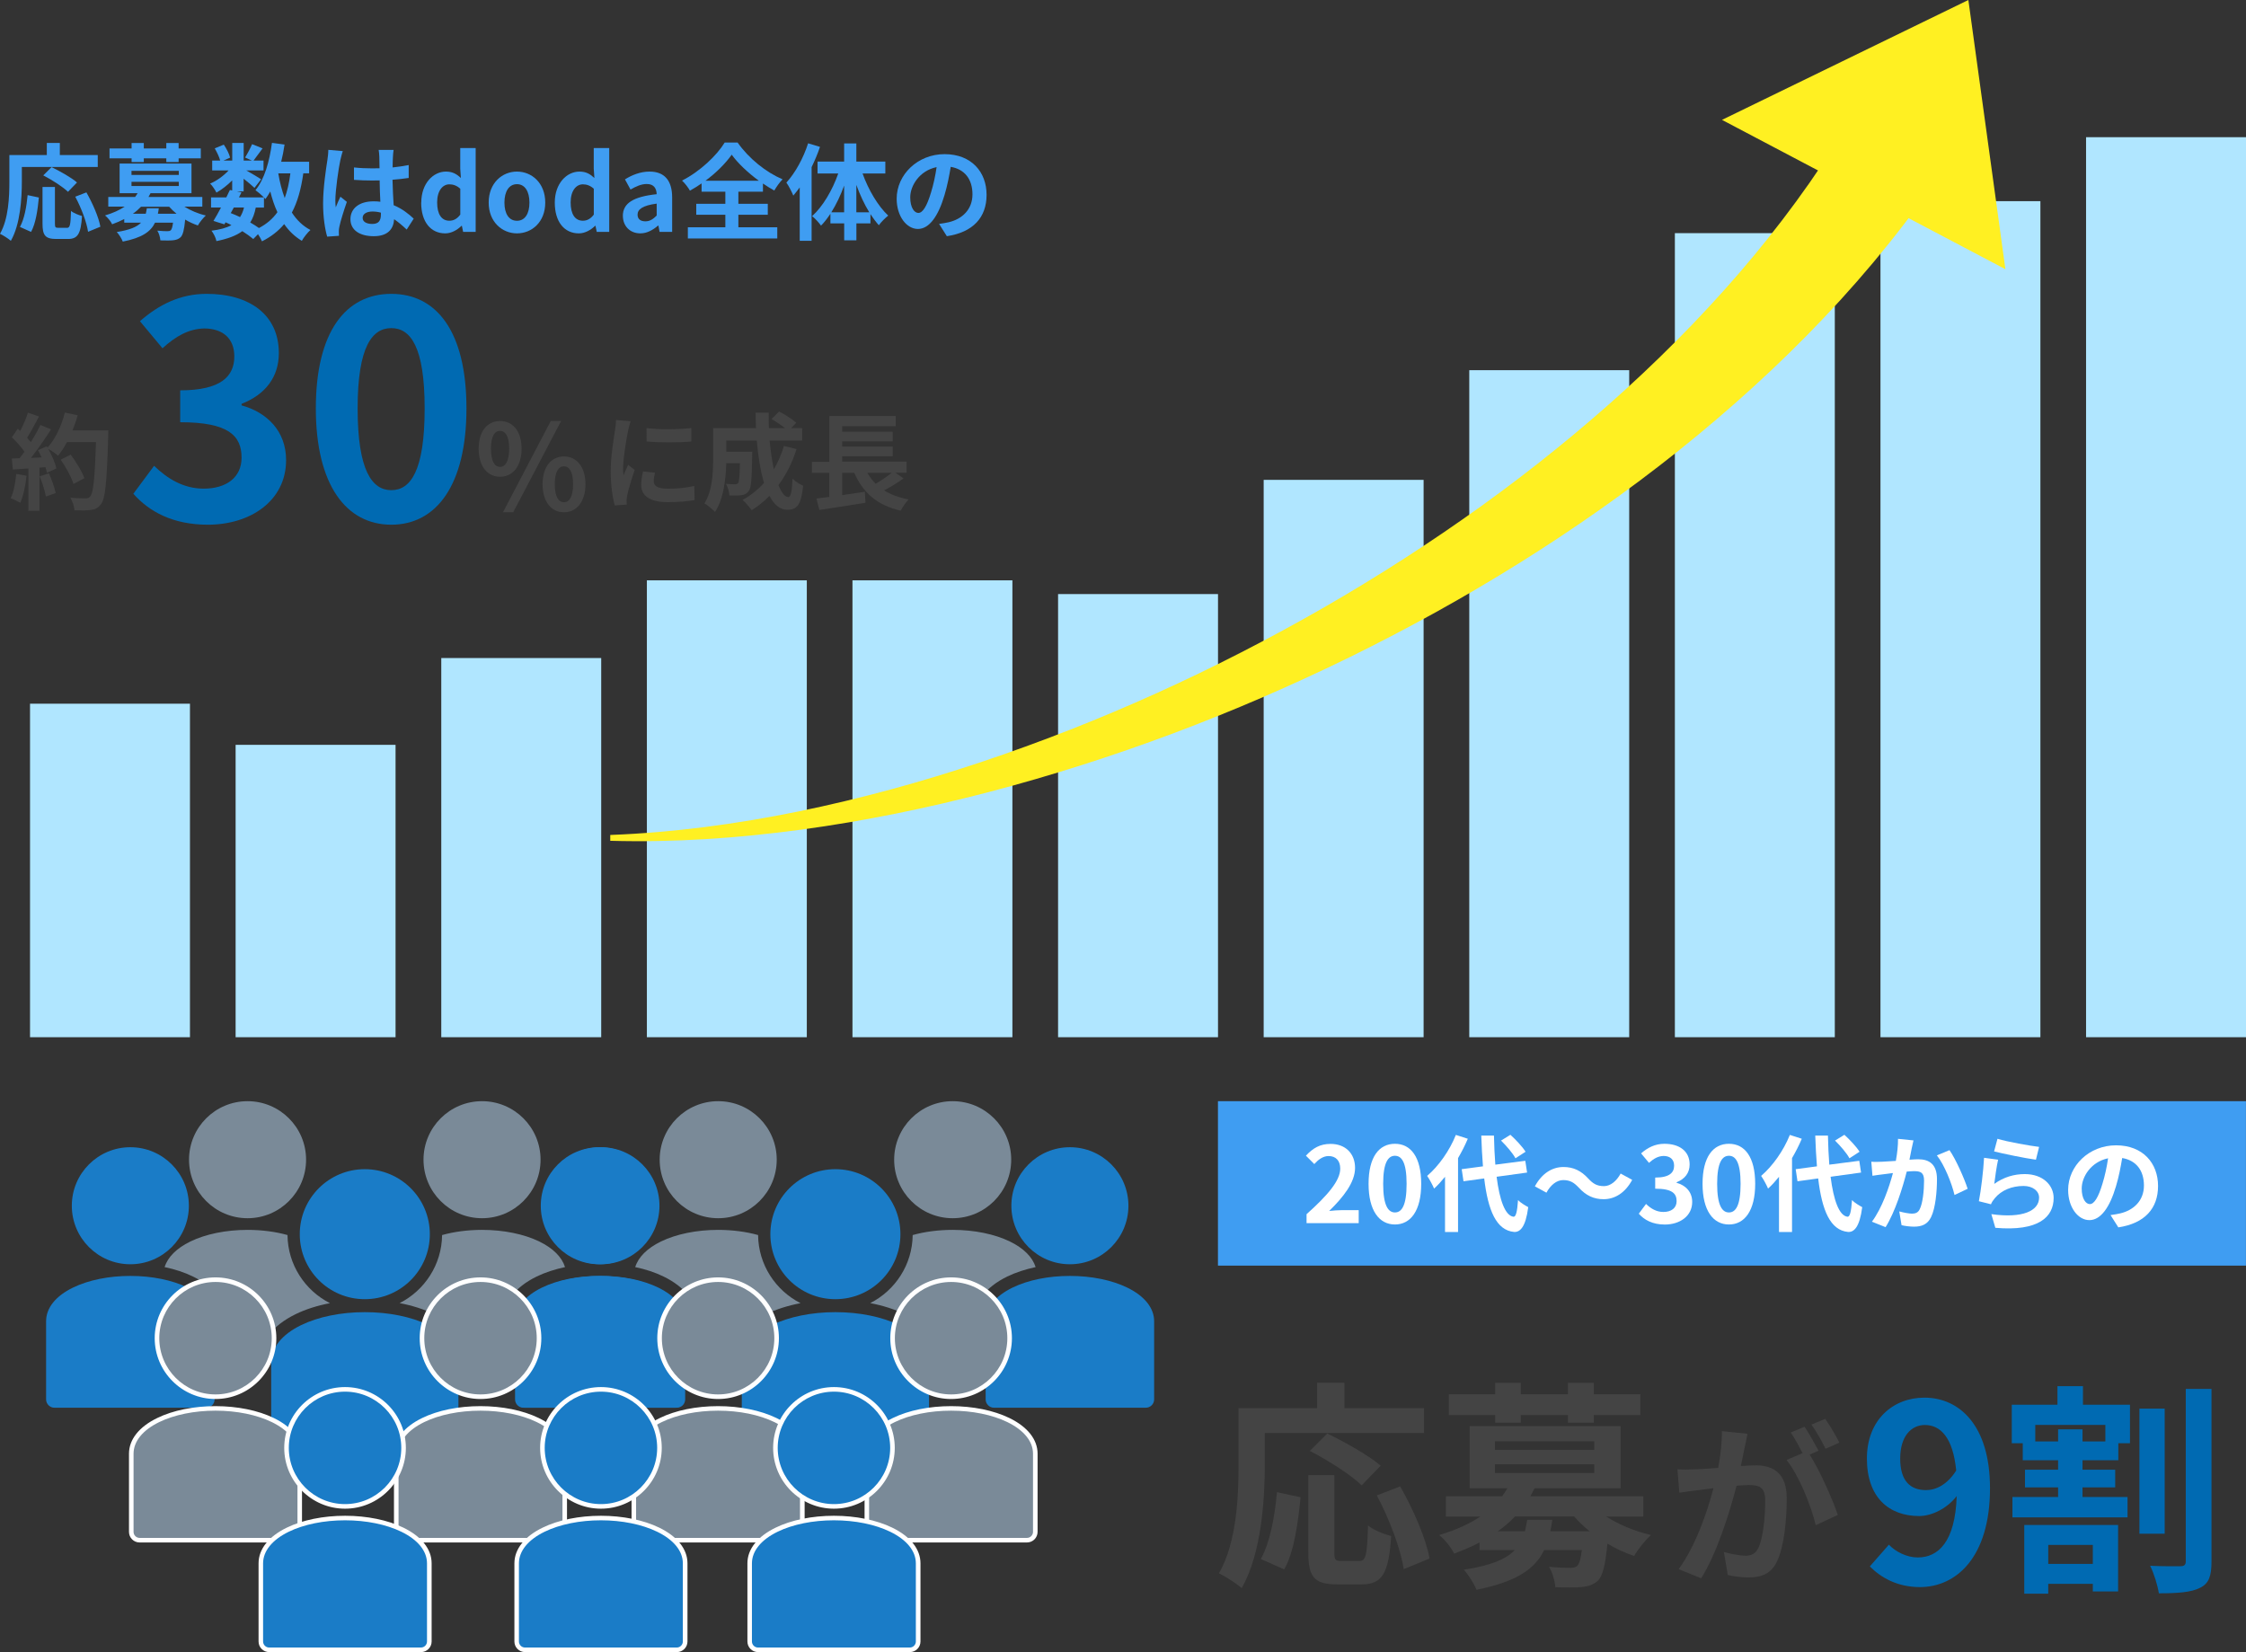
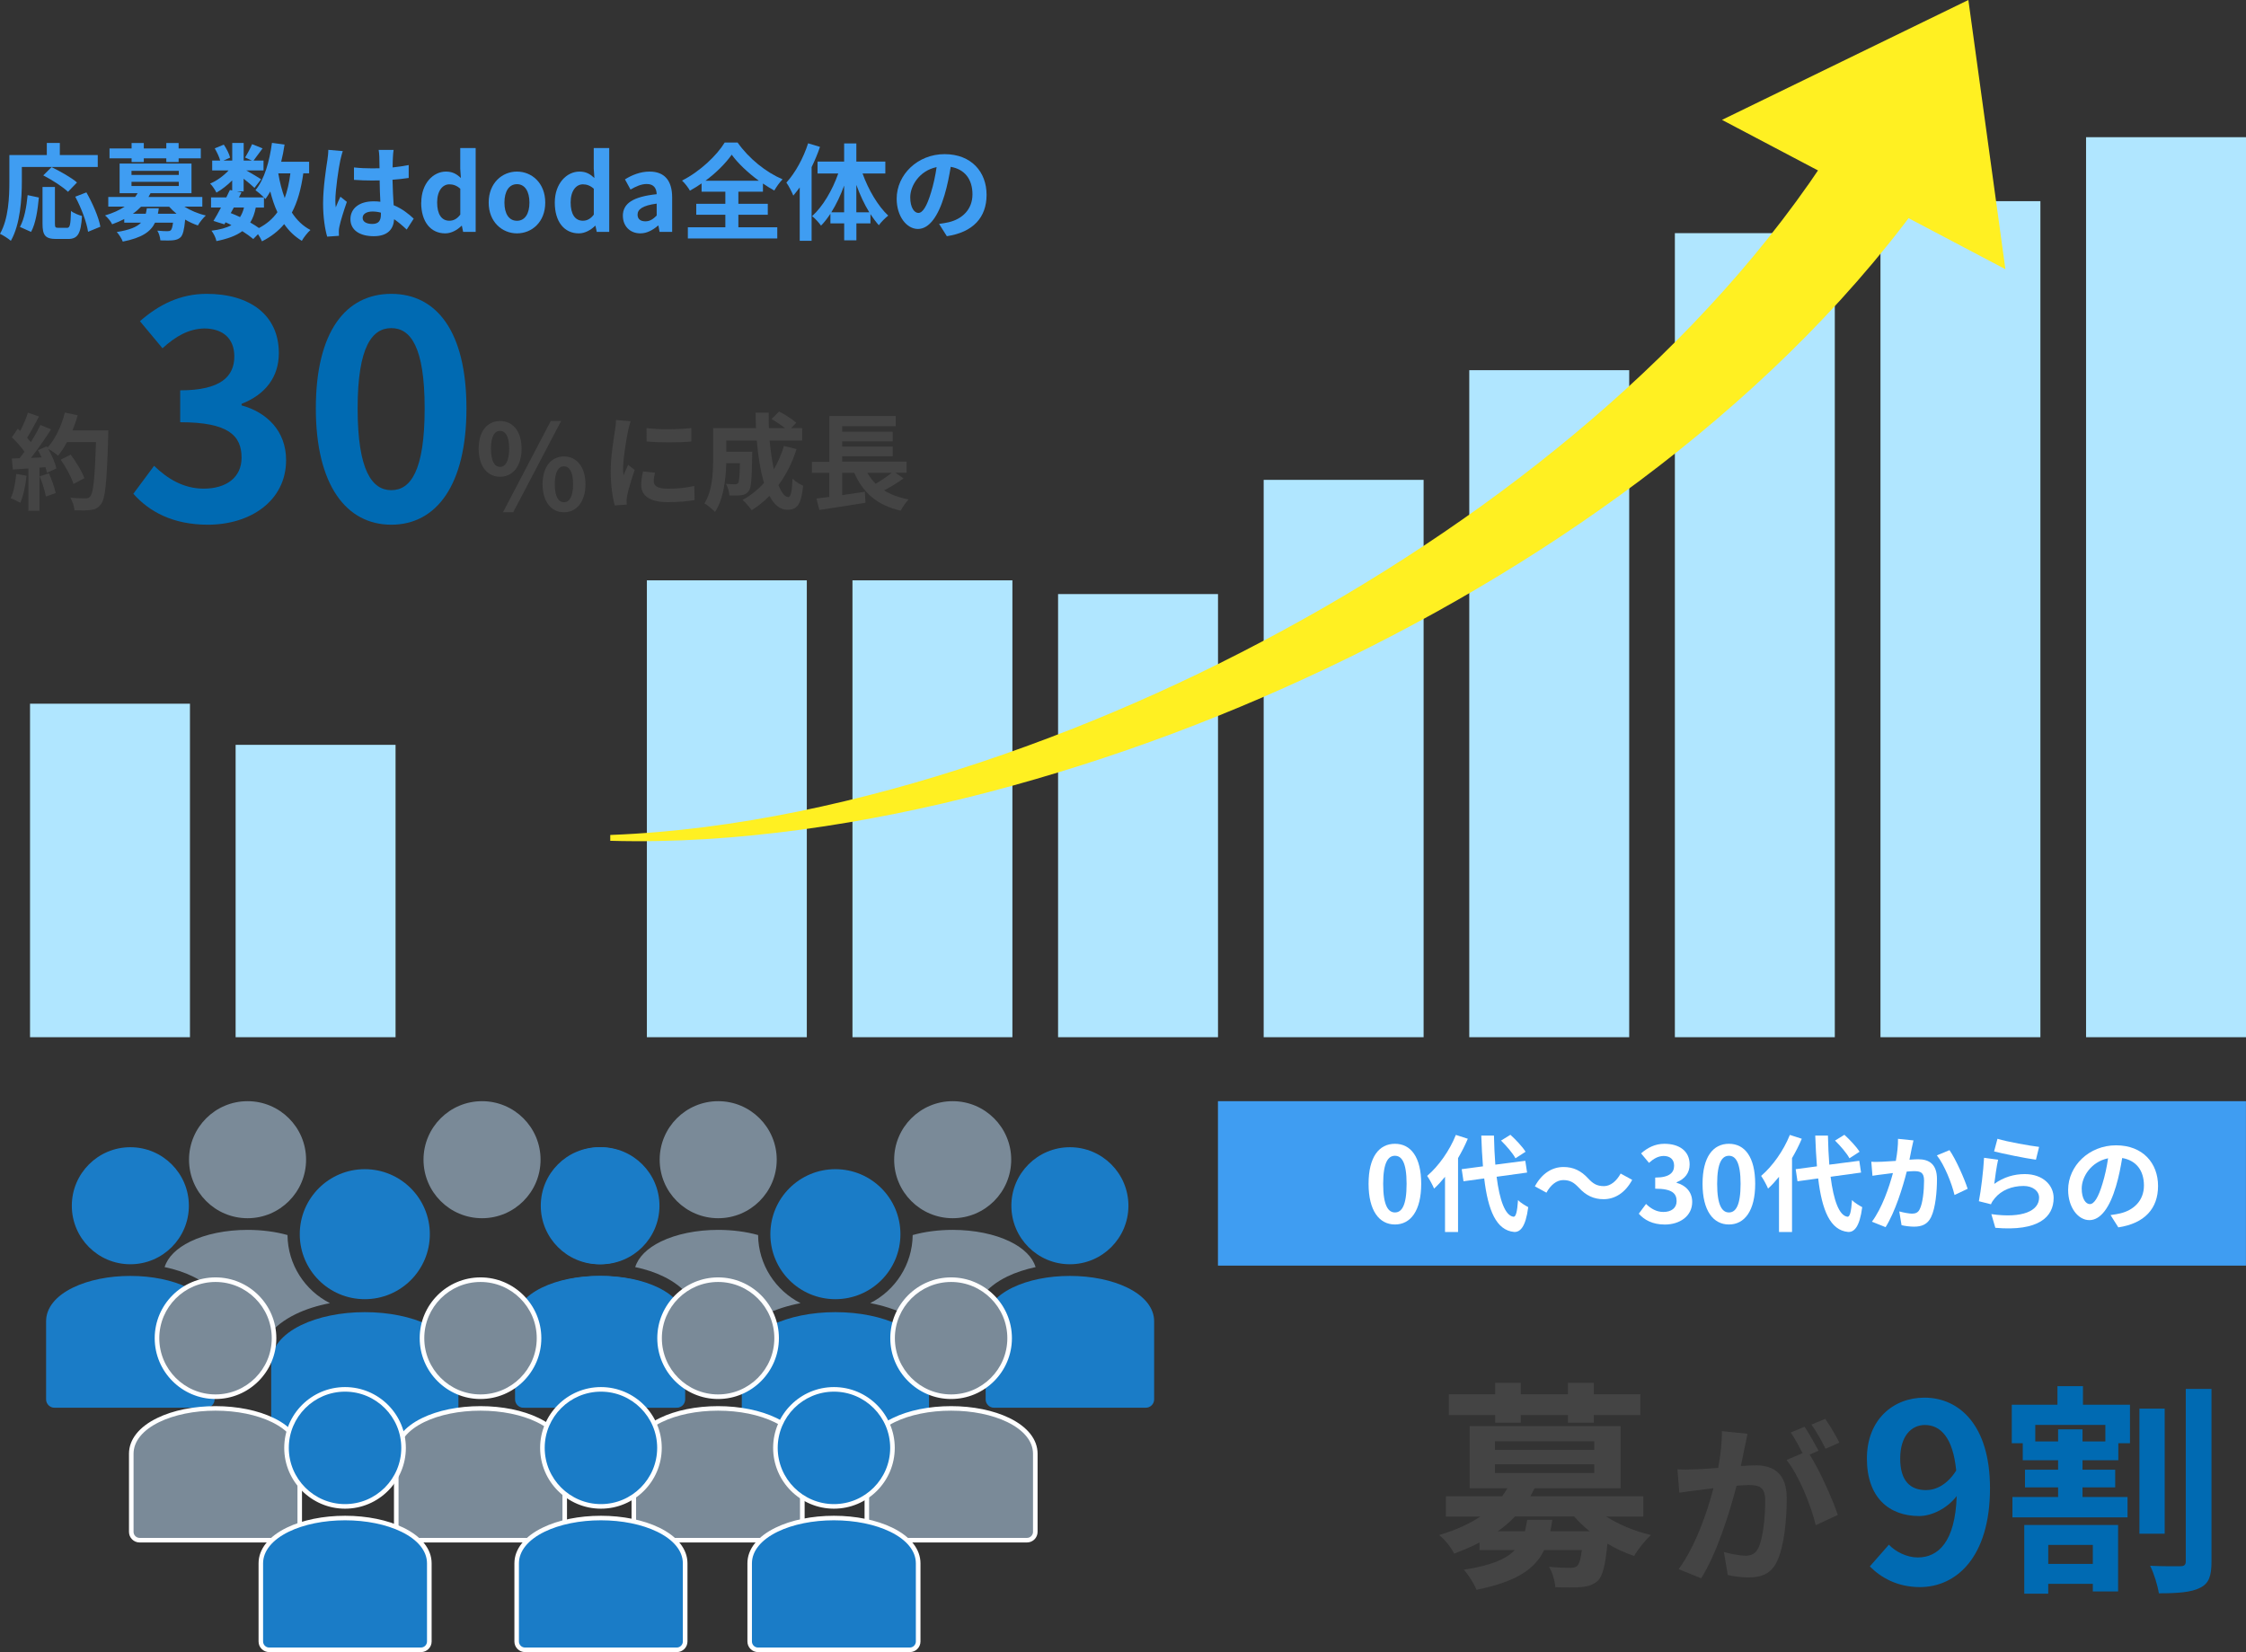
<svg xmlns="http://www.w3.org/2000/svg" id="_レイヤー_2" viewBox="0 0 412.17 303.21">
  <rect x="0" y="0" width="412.17" height="303.21" fill="#333333" stroke="none" />
  <defs>
    <style>.cls-1{fill:#006ab2;}.cls-2{fill:#fff;}.cls-3{fill:#fff022;}.cls-4{fill:#b0e6ff;}.cls-5{fill:#3f9df2;}.cls-6{fill:#444;}.cls-7{fill:#1a7cc7;}.cls-8{fill:#7a8a98;}</style>
  </defs>
  <g id="_レイヤー_1-2">
    <g>
      <g>
        <g>
          <path class="cls-5" d="M4.01,33.32c0,3.11-.29,7.87-2.02,10.88-.42-.39-1.45-1.04-1.99-1.29,1.58-2.76,1.72-6.81,1.72-9.59v-4.86h6.87v-2.22h2.39v2.22h6.96v2.18H4.01v2.68Zm-.35,8.33c.81-1.47,1.21-3.7,1.41-5.84l2.06,.44c-.21,2.22-.56,4.76-1.43,6.31l-2.04-.91Zm8.6,.17c.58,0,.69-.44,.77-3.11,.48,.41,1.43,.77,2.02,.93-.21,3.3-.79,4.22-2.58,4.22h-2.14c-2.04,0-2.53-.68-2.53-2.82v-6.73h2.28v6.71c0,.69,.08,.79,.62,.79h1.56Zm.21-6.62c-.93-.91-2.95-2.2-4.53-3.01l1.52-1.52c1.54,.75,3.63,1.91,4.67,2.82l-1.66,1.72Zm3.38,.1c1.14,2.01,2.26,4.55,2.57,6.31l-2.26,.93c-.25-1.72-1.25-4.4-2.35-6.44l2.04-.79Z" />
          <path class="cls-5" d="M33.85,37.93c1.1,.69,2.49,1.29,3.92,1.62-.48,.44-1.14,1.25-1.46,1.83-.79-.27-1.6-.64-2.33-1.08-.17,1.87-.41,2.8-.83,3.24-.4,.37-.85,.5-1.41,.56-.5,.06-1.39,.04-2.31,.02-.04-.56-.25-1.31-.56-1.79,.77,.08,1.52,.1,1.85,.1,.29,0,.46-.04,.62-.17,.17-.17,.31-.58,.41-1.39h-3.3c-.81,1.68-2.43,2.78-5.92,3.47-.19-.54-.71-1.33-1.1-1.76,2.37-.37,3.7-.93,4.46-1.72h-3.09v-.66c-.68,.35-1.43,.68-2.22,.96-.23-.52-.87-1.29-1.31-1.62,1.48-.44,2.66-.98,3.61-1.62h-3.01v-1.77h4.92c.17-.23,.33-.46,.46-.69h-3.3v-5.44h13.19v5.44h-7.52c-.12,.23-.23,.46-.37,.69h9.88v1.77h-3.26Zm-9.7-8.87h-4.05v-1.81h4.05v-1h2.24v1h4.13v-1h2.26v1h4.07v1.81h-4.07v.68h-2.26v-.68h-4.13v.68h-2.24v-.68Zm-.02,3.05h8.68v-.75h-8.68v.75Zm0,2.03h8.68v-.77h-8.68v.77Zm5.01,4.09c-.04,.35-.1,.68-.17,1h3.43c-.5-.41-.95-.83-1.35-1.29h-5.17c-.44,.46-.93,.89-1.5,1.29h2.37c.08-.31,.14-.64,.19-1h2.2Z" />
          <path class="cls-5" d="M55.66,31.82c-.4,2.85-1.06,5.25-2.1,7.19,.89,1.37,2.01,2.47,3.41,3.2-.52,.46-1.23,1.35-1.58,1.99-1.31-.79-2.37-1.81-3.24-3.07-1.06,1.27-2.39,2.31-4.07,3.16-.14-.33-.42-.85-.73-1.31l-.87,.89c-.52-.44-1.22-.95-2.01-1.45-1.14,.85-2.68,1.41-4.75,1.83-.13-.66-.54-1.43-.91-1.91,1.54-.19,2.76-.52,3.66-1.02-.35-.19-.71-.37-1.08-.52l-.21,.37-2.01-.62c.42-.68,.91-1.54,1.39-2.47h-1.83v-1.85h2.8c.23-.48,.46-.95,.66-1.37l.42,.1v-1.85c-.89,.89-1.93,1.7-2.89,2.24-.25-.5-.73-1.25-1.16-1.66,1.18-.48,2.47-1.41,3.39-2.41h-3.01v-1.81h1.47c-.17-.66-.6-1.54-1-2.24l1.66-.69c.5,.73,1,1.72,1.16,2.39l-1.23,.54h1.62v-3.24h2.1v3.24h1.52l-1.27-.56c.44-.69,.98-1.72,1.29-2.45l1.93,.77c-.6,.83-1.2,1.64-1.66,2.24h1.83v1.81h-3.16c.93,.52,2.29,1.33,2.72,1.62l-1.22,1.58c-.42-.41-1.23-1.08-1.99-1.68v2.33h-1.23l.83,.17-.46,.93h4.59c-.44-.44-1.14-1.04-1.56-1.33,1.64-1.97,2.57-5.25,3.03-8.68l2.31,.31c-.15,1.08-.37,2.14-.62,3.16h5.13v2.12h-1.08Zm-13.31,7.29c.58,.23,1.14,.46,1.7,.73,.31-.48,.56-1.06,.73-1.76h-1.87l-.56,1.02Zm4.59-1.02c-.21,1.08-.54,1.99-1.02,2.74,.6,.35,1.16,.69,1.6,1.02,1.43-.75,2.55-1.72,3.39-2.91-.54-1.14-.96-2.41-1.31-3.8-.27,.5-.58,.96-.89,1.39-.08-.08-.15-.17-.27-.29v1.85h-1.5Zm4.13-6.27c.27,1.62,.66,3.14,1.18,4.53,.48-1.31,.83-2.84,1.04-4.53h-2.22Z" />
          <path class="cls-5" d="M62.91,27.73c-.15,.39-.38,1.35-.46,1.7-.29,1.27-.91,5.48-.91,7.39,0,.39,.02,.85,.08,1.23,.25-.68,.56-1.31,.85-1.95l1.18,.95c-.54,1.56-1.16,3.51-1.37,4.55-.06,.27-.12,.68-.1,.89,0,.19,0,.52,.02,.79l-2.16,.15c-.39-1.33-.75-3.51-.75-6.09,0-2.89,.56-6.5,.79-7.97,.08-.54,.17-1.27,.17-1.87l2.66,.23Zm11.73,14.41c-.79-.75-1.56-1.39-2.31-1.91-.12,1.81-1.16,3.12-3.74,3.12s-4.28-1.12-4.28-3.12,1.64-3.28,4.24-3.28c.44,0,.87,.02,1.25,.08-.06-1.18-.12-2.57-.13-3.92-.46,.02-.93,.02-1.37,.02-1.12,0-2.2-.04-3.34-.12v-2.28c1.1,.12,2.2,.17,3.34,.17,.44,0,.91,0,1.35-.02-.02-.95-.02-1.72-.04-2.12,0-.29-.06-.87-.12-1.25h2.74c-.06,.37-.1,.83-.12,1.23-.02,.42-.06,1.14-.06,1.99,1.04-.12,2.04-.25,2.95-.44v2.37c-.93,.14-1.93,.25-2.97,.33,.04,1.85,.13,3.38,.21,4.67,1.6,.66,2.8,1.64,3.68,2.47l-1.29,2.01Zm-4.74-3.11c-.5-.14-1.02-.21-1.54-.21-1.08,0-1.81,.44-1.81,1.16,0,.77,.77,1.12,1.77,1.12,1.18,0,1.58-.62,1.58-1.74v-.33Z" />
          <path class="cls-5" d="M77.31,37.18c0-3.53,2.2-5.69,4.53-5.69,1.21,0,1.97,.46,2.74,1.18l-.12-1.7v-3.8h2.83v15.39h-2.3l-.23-1.12h-.06c-.79,.77-1.87,1.39-2.99,1.39-2.68,0-4.42-2.12-4.42-5.65Zm7.16,2.2v-4.74c-.66-.6-1.33-.81-2.01-.81-1.22,0-2.24,1.16-2.24,3.32s.81,3.36,2.24,3.36c.75,0,1.39-.31,2.01-1.12Z" />
          <path class="cls-5" d="M89.68,37.18c0-3.61,2.49-5.69,5.19-5.69s5.19,2.08,5.19,5.69-2.49,5.65-5.19,5.65-5.19-2.08-5.19-5.65Zm7.48,0c0-2.04-.83-3.38-2.29-3.38s-2.3,1.33-2.3,3.38,.83,3.34,2.3,3.34,2.29-1.31,2.29-3.34Z" />
          <path class="cls-5" d="M101.81,37.18c0-3.53,2.2-5.69,4.53-5.69,1.22,0,1.97,.46,2.74,1.18l-.12-1.7v-3.8h2.84v15.39h-2.29l-.23-1.12h-.06c-.79,.77-1.87,1.39-2.99,1.39-2.68,0-4.42-2.12-4.42-5.65Zm7.16,2.2v-4.74c-.66-.6-1.33-.81-2.01-.81-1.21,0-2.24,1.16-2.24,3.32s.81,3.36,2.24,3.36c.75,0,1.39-.31,2.01-1.12Z" />
          <path class="cls-5" d="M114.3,39.63c0-2.31,1.87-3.53,6.21-3.99-.04-1.06-.5-1.87-1.83-1.87-1,0-1.97,.44-2.97,1.02l-1.02-1.87c1.27-.79,2.82-1.43,4.51-1.43,2.74,0,4.15,1.64,4.15,4.76v6.31h-2.31l-.21-1.16h-.06c-.95,.81-2.03,1.43-3.26,1.43-1.93,0-3.2-1.37-3.2-3.2Zm6.21-.08v-2.18c-2.62,.35-3.51,1.06-3.51,2.03,0,.85,.6,1.22,1.43,1.22s1.41-.39,2.08-1.06Z" />
          <path class="cls-5" d="M135.5,41.71h7.14v2.06h-16.41v-2.06h6.88v-2.3h-5.34v-2.01h5.34v-2.22h-4.36v-1.52c-.69,.48-1.41,.93-2.14,1.33-.29-.54-.93-1.37-1.45-1.85,3.3-1.66,6.4-4.63,7.83-6.98h2.37c2.06,2.93,5.21,5.46,8.25,6.75-.6,.62-1.1,1.35-1.52,2.06-.69-.39-1.39-.81-2.08-1.29v1.5h-4.51v2.22h5.4v2.01h-5.4v2.3Zm3.76-8.54c-2.01-1.47-3.86-3.22-4.98-4.78-1.1,1.56-2.82,3.3-4.82,4.78h9.8Z" />
          <path class="cls-5" d="M150.48,26.96c-.42,1.23-.95,2.49-1.54,3.72v13.52h-2.18v-9.8c-.39,.52-.79,1.04-1.18,1.5-.21-.56-.85-1.81-1.27-2.39,1.62-1.76,3.12-4.49,3.99-7.21l2.18,.66Zm7.81,4.88c1.06,2.97,2.83,5.98,4.71,7.73-.52,.41-1.31,1.18-1.72,1.77-.54-.6-1.04-1.29-1.54-2.04v1.7h-2.58v3.11h-2.24v-3.11h-2.53v-1.77c-.54,.81-1.1,1.56-1.72,2.18-.38-.54-1.12-1.35-1.64-1.74,1.95-1.74,3.74-4.78,4.8-7.83h-3.8v-2.18h4.88v-3.34h2.24v3.34h5.32v2.18h-4.19Zm-3.38,7.12v-4.9c-.64,1.77-1.45,3.47-2.35,4.9h2.35Zm4.61,0c-.91-1.49-1.72-3.22-2.37-5.03v5.03h2.37Z" />
          <path class="cls-5" d="M172.35,41.09c.73-.1,1.27-.19,1.77-.31,2.45-.58,4.34-2.33,4.34-5.11s-1.43-4.61-3.99-5.05c-.27,1.62-.6,3.39-1.14,5.19-1.14,3.86-2.8,6.21-4.88,6.21s-3.9-2.33-3.9-5.55c0-4.4,3.84-8.18,8.79-8.18s7.71,3.3,7.71,7.46-2.47,6.87-7.29,7.6l-1.43-2.26Zm-1.49-5.79c.44-1.41,.79-3.05,1.02-4.63-3.16,.66-4.84,3.43-4.84,5.54,0,1.93,.77,2.87,1.49,2.87,.79,0,1.56-1.2,2.33-3.78Z" />
        </g>
        <path class="cls-6" d="M4.88,87.3c-.19,1.81-.6,3.74-1.16,4.98-.41-.25-1.25-.66-1.76-.83,.56-1.14,.87-2.85,1.02-4.47l1.89,.33Zm15-8.35s0,.77-.02,1.06c-.25,8.45-.52,11.5-1.33,12.52-.54,.73-1.04,.95-1.85,1.06-.69,.12-1.89,.1-3.01,.06-.04-.66-.35-1.66-.77-2.31,1.21,.12,2.31,.12,2.83,.12,.37,0,.58-.08,.81-.33,.58-.6,.87-3.41,1.08-9.99h-5.32c-.52,.95-1.06,1.79-1.64,2.49-.39-.35-1.23-.93-1.81-1.27,.68,1.22,1.29,2.64,1.5,3.61l-1.74,.81c-.06-.31-.15-.66-.27-1.04l-1.1,.08v7.93h-2.03v-7.77l-2.85,.19-.19-2.01,1.43-.06c.29-.37,.6-.77,.89-1.2-.56-.83-1.5-1.87-2.31-2.64l1.08-1.58,.46,.41c.54-1.06,1.1-2.35,1.41-3.36l2.02,.71c-.69,1.33-1.48,2.82-2.18,3.9,.25,.27,.48,.56,.68,.81,.69-1.08,1.31-2.2,1.77-3.16l1.95,.81c-1.08,1.7-2.43,3.66-3.68,5.23l1.95-.08c-.21-.46-.44-.93-.67-1.33l1.62-.71,.13,.23c1.43-1.52,2.57-3.99,3.18-6.42l2.35,.5c-.25,.95-.58,1.87-.94,2.76h6.58Zm-10.9,7.91c.52,1.14,1.02,2.64,1.25,3.63l-1.81,.64c-.15-.98-.66-2.55-1.14-3.72l1.7-.54Zm4.51,1.97c-.37-1.22-1.37-3.07-2.35-4.46l1.83-.93c1,1.33,2.1,3.11,2.51,4.32l-1.99,1.06Z" />
        <g>
          <path class="cls-1" d="M24.47,90.62l3.81-5.13c2.43,2.37,5.41,4.19,9.1,4.19,4.14,0,6.95-2.04,6.95-5.68,0-4.03-2.37-6.51-11.26-6.51v-5.85c7.5,0,9.93-2.59,9.93-6.23,0-3.2-1.99-5.08-5.46-5.13-2.92,.06-5.3,1.43-7.72,3.64l-4.14-4.97c3.53-3.09,7.45-5.02,12.25-5.02,7.89,0,13.24,3.86,13.24,10.87,0,4.41-2.48,7.61-6.84,9.32v.28c4.63,1.27,8.17,4.69,8.17,10.04,0,7.5-6.57,11.86-14.35,11.86-6.46,0-10.81-2.43-13.68-5.68Z" />
          <path class="cls-1" d="M57.96,74.95c0-14.12,5.52-21.02,13.85-21.02s13.79,6.95,13.79,21.02-5.52,21.35-13.79,21.35-13.85-7.28-13.85-21.35Zm19.97,0c0-11.42-2.65-14.73-6.12-14.73s-6.18,3.31-6.18,14.73,2.65,15.01,6.18,15.01,6.12-3.53,6.12-15.01Z" />
        </g>
        <path class="cls-6" d="M87.84,82.35c0-3.23,1.61-5.08,3.93-5.08s3.95,1.85,3.95,5.08-1.64,5.15-3.95,5.15-3.93-1.9-3.93-5.15Zm5.6,0c0-2.38-.74-3.27-1.68-3.27s-1.66,.89-1.66,3.27,.72,3.34,1.66,3.34,1.68-.96,1.68-3.34Zm7.63-5.08h1.9l-8.79,16.75h-1.88l8.77-16.75Zm-1.5,11.6c0-3.25,1.64-5.1,3.92-5.1s3.95,1.85,3.95,5.1-1.66,5.15-3.95,5.15-3.92-1.92-3.92-5.15Zm5.6,0c0-2.38-.74-3.29-1.68-3.29s-1.68,.92-1.68,3.29,.74,3.31,1.68,3.31,1.68-.94,1.68-3.31Z" />
        <g>
          <path class="cls-6" d="M115.73,77.31c-.15,.39-.39,1.35-.46,1.7-.27,1.27-.93,5.09-.93,7,0,.37,.02,.83,.08,1.23,.27-.68,.58-1.31,.85-1.93l1.2,.93c-.54,1.6-1.18,3.66-1.37,4.69-.06,.27-.12,.69-.12,.89,.02,.21,.02,.52,.04,.79l-2.2,.15c-.39-1.33-.75-3.66-.75-6.25,0-2.87,.58-6.09,.79-7.56,.08-.54,.19-1.27,.19-1.87l2.68,.23Zm4.47,9.43c-.15,.62-.23,1.08-.23,1.6,0,.85,.73,1.35,2.66,1.35,1.72,0,3.12-.15,4.78-.5l.06,2.58c-1.23,.23-2.78,.39-4.94,.39-3.3,0-4.86-1.2-4.86-3.14,0-.79,.13-1.6,.33-2.49l2.2,.21Zm6.67-8.18v2.47c-2.35,.21-5.81,.21-8.2,0l-.02-2.47c2.35,.33,6.15,.25,8.22,0Z" />
          <path class="cls-6" d="M146.18,82.41c-.79,2.51-1.93,4.74-3.32,6.62,.56,1.39,1.18,2.2,1.79,2.2,.46,0,.69-.96,.79-3.38,.52,.54,1.33,1.04,1.95,1.29-.37,3.57-1.14,4.42-2.93,4.42-1.35,0-2.41-.96-3.26-2.55-.98,1.02-2.06,1.89-3.26,2.62-.35-.5-1.18-1.45-1.66-1.89,1.49-.81,2.82-1.87,3.93-3.12-.66-2.18-1.08-4.88-1.33-7.77h-5.59v2.06h4.76s-.02,.6-.02,.87c-.06,4.05-.17,5.77-.62,6.33-.37,.5-.75,.68-1.33,.77-.5,.08-1.33,.08-2.22,.06-.04-.68-.29-1.56-.64-2.14,.69,.06,1.35,.08,1.66,.08,.27,0,.42-.04,.58-.23,.19-.27,.27-1.2,.33-3.63h-2.51c-.08,2.82-.48,6.58-2.06,8.93-.41-.44-1.43-1.29-1.95-1.56,1.47-2.31,1.6-5.67,1.6-8.18v-5.63h7.87c-.04-.95-.08-1.89-.08-2.85h2.41c-.02,.96,0,1.91,.04,2.85h2.95c-.71-.58-1.68-1.2-2.47-1.68l1.39-1.37c1.06,.54,2.47,1.43,3.14,2.06l-.93,.98h2.01v2.28h-5.96c.17,1.93,.44,3.74,.77,5.28,.75-1.29,1.39-2.72,1.85-4.28l2.29,.56Z" />
          <path class="cls-6" d="M165.8,87.82c-1.1,.79-2.39,1.56-3.55,2.18,1.23,.77,2.72,1.33,4.49,1.66-.48,.5-1.14,1.45-1.45,2.06-4.36-1-6.92-3.3-8.52-6.94h-2.22v4.09c1.35-.19,2.78-.41,4.17-.62l.1,2.03c-2.95,.48-6.13,.96-8.47,1.31l-.52-2.1c.69-.08,1.48-.19,2.35-.29v-4.42h-3.18v-2.03h3.2v-8.41h12.17v1.87h-9.82v1.02h9.28v1.77h-9.28v.96h9.28v1.77h-9.28v1h11.82v2.03h-2.06l1.49,1.04Zm-6.63-1.04c.42,.75,.93,1.41,1.52,2.01,1.02-.6,2.12-1.35,2.95-2.01h-4.47Z" />
        </g>
      </g>
      <g>
        <g>
          <path class="cls-8" d="M99.2,212.84c0,5.93-4.81,10.74-10.74,10.74s-10.74-4.81-10.74-10.74,4.81-10.74,10.74-10.74,10.74,4.81,10.74,10.74Z" />
-           <path class="cls-8" d="M92.27,242.49c0-3.34,2.2-6.25,6.2-8.2,1.54-.75,3.31-1.33,5.22-1.74-.57-1.83-2.19-3.46-4.71-4.69-2.84-1.38-6.57-2.14-10.52-2.14-2.6,0-5.11,.33-7.33,.95-.06,5.45-3.22,10.17-7.79,12.49,2.31,.44,4.45,1.12,6.28,2.01,4.29,2.09,6.68,5.19,6.75,8.73h5.89v-7.42Z" />
        </g>
        <g>
          <path class="cls-8" d="M56.17,212.84c0,5.93-4.81,10.74-10.74,10.74s-10.74-4.81-10.74-10.74,4.81-10.74,10.74-10.74,10.74,4.81,10.74,10.74Z" />
          <path class="cls-8" d="M52.77,226.67c-2.22-.62-4.73-.95-7.33-.95-3.95,0-7.68,.76-10.52,2.14-2.52,1.23-4.14,2.86-4.71,4.69,1.91,.4,3.68,.98,5.22,1.74,4,1.95,6.2,4.86,6.2,8.2v7.42h5.89c.07-3.54,2.46-6.64,6.75-8.73,1.84-.9,3.98-1.57,6.28-2.01-4.57-2.32-7.73-7.04-7.79-12.49Z" />
        </g>
        <g>
          <path class="cls-7" d="M120.72,221.29c0,5.93-4.81,10.74-10.74,10.74s-10.74-4.81-10.74-10.74,4.81-10.74,10.74-10.74,10.74,4.81,10.74,10.74Z" />
          <path class="cls-7" d="M120.5,236.31c-2.84-1.38-6.57-2.14-10.52-2.14s-7.68,.76-10.52,2.14c-3.19,1.55-4.94,3.74-4.94,6.18v14.34c0,.84,.69,1.53,1.53,1.53h27.86c.84,0,1.53-.69,1.53-1.53v-14.34c0-2.43-1.75-4.62-4.94-6.18Z" />
        </g>
        <g>
          <path class="cls-7" d="M34.66,221.29c0,5.93-4.81,10.74-10.74,10.74s-10.74-4.81-10.74-10.74,4.81-10.74,10.74-10.74,10.74,4.81,10.74,10.74Z" />
          <path class="cls-7" d="M34.44,236.31c-2.84-1.38-6.57-2.14-10.52-2.14s-7.68,.76-10.52,2.14c-3.19,1.55-4.94,3.74-4.94,6.18v14.34c0,.84,.69,1.53,1.53,1.53h27.86c.84,0,1.53-.69,1.53-1.53v-14.34c0-2.43-1.75-4.62-4.94-6.18Z" />
        </g>
        <g>
          <path class="cls-7" d="M78.64,243.2c-3.15-1.54-7.3-2.38-11.69-2.38s-8.54,.85-11.69,2.38c-3.54,1.72-5.49,4.16-5.49,6.86v15.93c0,.94,.76,1.7,1.7,1.7h30.96c.94,0,1.7-.76,1.7-1.7v-15.93c0-2.7-1.95-5.14-5.49-6.86Z" />
          <path class="cls-7" d="M78.88,226.51c0,6.59-5.34,11.93-11.94,11.93s-11.93-5.34-11.93-11.93,5.34-11.93,11.93-11.93,11.94,5.34,11.94,11.93Z" />
        </g>
        <g>
          <g>
            <path class="cls-8" d="M185.57,212.84c0,5.93-4.81,10.74-10.74,10.74s-10.74-4.81-10.74-10.74,4.81-10.74,10.74-10.74,10.74,4.81,10.74,10.74Z" />
            <path class="cls-8" d="M178.63,242.49c0-3.34,2.2-6.25,6.2-8.2,1.54-.75,3.31-1.33,5.22-1.74-.57-1.83-2.19-3.46-4.71-4.69-2.84-1.38-6.57-2.14-10.52-2.14-2.6,0-5.11,.33-7.33,.95-.06,5.45-3.22,10.17-7.79,12.49,2.31,.44,4.45,1.12,6.28,2.01,4.29,2.09,6.68,5.19,6.75,8.73h5.89v-7.42Z" />
          </g>
          <g>
            <path class="cls-8" d="M142.54,212.84c0,5.93-4.81,10.74-10.74,10.74s-10.74-4.81-10.74-10.74,4.81-10.74,10.74-10.74,10.74,4.81,10.74,10.74Z" />
            <path class="cls-8" d="M139.13,226.67c-2.22-.62-4.73-.95-7.33-.95-3.95,0-7.68,.76-10.52,2.14-2.52,1.23-4.14,2.86-4.71,4.69,1.91,.4,3.68,.98,5.22,1.74,4,1.95,6.2,4.86,6.2,8.2v7.42h5.89c.07-3.54,2.46-6.64,6.75-8.73,1.84-.9,3.98-1.57,6.28-2.01-4.57-2.32-7.73-7.04-7.79-12.49Z" />
          </g>
          <g>
            <path class="cls-7" d="M207.08,221.29c0,5.93-4.81,10.74-10.74,10.74s-10.74-4.81-10.74-10.74,4.81-10.74,10.74-10.74,10.74,4.81,10.74,10.74Z" />
            <path class="cls-7" d="M206.86,236.31c-2.84-1.38-6.57-2.14-10.52-2.14s-7.68,.76-10.52,2.14c-3.19,1.55-4.94,3.74-4.94,6.18v14.34c0,.84,.69,1.53,1.53,1.53h27.86c.84,0,1.53-.69,1.53-1.53v-14.34c0-2.43-1.75-4.62-4.94-6.18Z" />
          </g>
          <g>
            <path class="cls-7" d="M121.02,221.29c0,5.93-4.81,10.74-10.74,10.74s-10.74-4.81-10.74-10.74,4.81-10.74,10.74-10.74,10.74,4.81,10.74,10.74Z" />
            <path class="cls-7" d="M120.8,236.31c-2.84-1.38-6.57-2.14-10.52-2.14s-7.68,.76-10.52,2.14c-3.19,1.55-4.94,3.74-4.94,6.18v14.34c0,.84,.69,1.53,1.53,1.53h27.86c.84,0,1.53-.69,1.53-1.53v-14.34c0-2.43-1.75-4.62-4.94-6.18Z" />
          </g>
          <g>
            <path class="cls-7" d="M165,243.2c-3.15-1.54-7.3-2.38-11.69-2.38s-8.54,.85-11.69,2.38c-3.54,1.72-5.49,4.16-5.49,6.86v15.93c0,.94,.76,1.7,1.7,1.7h30.96c.94,0,1.7-.76,1.7-1.7v-15.93c0-2.7-1.95-5.14-5.49-6.86Z" />
            <path class="cls-7" d="M165.24,226.51c0,6.59-5.34,11.93-11.94,11.93s-11.93-5.34-11.93-11.93,5.34-11.93,11.93-11.93,11.94,5.34,11.94,11.93Z" />
          </g>
        </g>
        <g>
          <g>
            <path class="cls-8" d="M50.29,245.6c0,5.93-4.81,10.74-10.74,10.74s-10.74-4.81-10.74-10.74,4.81-10.74,10.74-10.74,10.74,4.81,10.74,10.74Z" />
            <path class="cls-2" d="M39.55,256.76c-6.15,0-11.16-5.01-11.16-11.16s5.01-11.16,11.16-11.16,11.16,5.01,11.16,11.16-5.01,11.16-11.16,11.16Zm0-21.48c-5.69,0-10.32,4.63-10.32,10.32s4.63,10.32,10.32,10.32,10.32-4.63,10.32-10.32-4.63-10.32-10.32-10.32Z" />
          </g>
          <g>
            <path class="cls-8" d="M50.07,260.63c-2.84-1.38-6.57-2.14-10.52-2.14s-7.68,.76-10.52,2.14c-3.19,1.55-4.94,3.74-4.94,6.18v14.34c0,.84,.69,1.53,1.53,1.53h27.86c.84,0,1.53-.69,1.53-1.53v-14.34c0-2.43-1.75-4.62-4.94-6.18Z" />
            <path class="cls-2" d="M53.48,283.09H25.62c-1.08,0-1.95-.87-1.95-1.95v-14.34c0-2.6,1.84-4.93,5.18-6.55,2.89-1.41,6.69-2.18,10.7-2.18s7.81,.78,10.7,2.18h0c3.34,1.63,5.17,3.95,5.17,6.55v14.34c0,1.08-.87,1.95-1.95,1.95Zm-13.93-24.19c-3.89,0-7.56,.75-10.34,2.1-3.03,1.48-4.7,3.54-4.7,5.8v14.34c0,.61,.5,1.11,1.11,1.11h27.86c.61,0,1.11-.5,1.11-1.11v-14.34c0-2.26-1.67-4.32-4.7-5.8-2.78-1.35-6.45-2.1-10.34-2.1Z" />
          </g>
        </g>
        <g>
          <g>
            <path class="cls-8" d="M98.92,245.6c0,5.93-4.81,10.74-10.74,10.74s-10.74-4.81-10.74-10.74,4.81-10.74,10.74-10.74,10.74,4.81,10.74,10.74Z" />
            <path class="cls-2" d="M88.18,256.76c-6.15,0-11.16-5.01-11.16-11.16s5.01-11.16,11.16-11.16,11.16,5.01,11.16,11.16-5.01,11.16-11.16,11.16Zm0-21.48c-5.69,0-10.32,4.63-10.32,10.32s4.63,10.32,10.32,10.32,10.32-4.63,10.32-10.32-4.63-10.32-10.32-10.32Z" />
          </g>
          <g>
            <path class="cls-8" d="M98.7,260.63c-2.84-1.38-6.57-2.14-10.52-2.14s-7.68,.76-10.52,2.14c-3.19,1.55-4.94,3.74-4.94,6.18v14.34c0,.84,.69,1.53,1.53,1.53h27.86c.84,0,1.53-.69,1.53-1.53v-14.34c0-2.43-1.75-4.62-4.94-6.18Z" />
            <path class="cls-2" d="M102.11,283.09h-27.86c-1.08,0-1.95-.87-1.95-1.95v-14.34c0-2.6,1.84-4.93,5.17-6.55,2.89-1.41,6.69-2.18,10.7-2.18s7.81,.78,10.7,2.18h0c3.34,1.63,5.18,3.95,5.18,6.55v14.34c0,1.08-.88,1.95-1.95,1.95Zm-13.93-24.19c-3.89,0-7.56,.75-10.34,2.1-3.03,1.48-4.7,3.54-4.7,5.8v14.34c0,.61,.5,1.11,1.11,1.11h27.86c.61,0,1.11-.5,1.11-1.11v-14.34c0-2.26-1.67-4.32-4.71-5.8-2.78-1.35-6.45-2.1-10.34-2.1Z" />
          </g>
        </g>
        <g>
          <g>
            <path class="cls-8" d="M142.52,245.6c0,5.93-4.81,10.74-10.74,10.74s-10.74-4.81-10.74-10.74,4.81-10.74,10.74-10.74,10.74,4.81,10.74,10.74Z" />
            <path class="cls-2" d="M131.78,256.76c-6.15,0-11.16-5.01-11.16-11.16s5.01-11.16,11.16-11.16,11.16,5.01,11.16,11.16-5.01,11.16-11.16,11.16Zm0-21.48c-5.69,0-10.32,4.63-10.32,10.32s4.63,10.32,10.32,10.32,10.32-4.63,10.32-10.32-4.63-10.32-10.32-10.32Z" />
          </g>
          <g>
            <path class="cls-8" d="M142.3,260.63c-2.84-1.38-6.57-2.14-10.52-2.14s-7.68,.76-10.52,2.14c-3.19,1.55-4.94,3.74-4.94,6.18v14.34c0,.84,.69,1.53,1.53,1.53h27.86c.84,0,1.53-.69,1.53-1.53v-14.34c0-2.43-1.75-4.62-4.94-6.18Z" />
            <path class="cls-2" d="M145.71,283.09h-27.86c-1.08,0-1.95-.87-1.95-1.95v-14.34c0-2.6,1.84-4.93,5.18-6.55,2.89-1.41,6.69-2.18,10.7-2.18s7.81,.78,10.71,2.18h0c3.34,1.63,5.17,3.95,5.17,6.55v14.34c0,1.08-.87,1.95-1.95,1.95Zm-13.93-24.19c-3.89,0-7.56,.75-10.34,2.1-3.03,1.48-4.71,3.54-4.71,5.8v14.34c0,.61,.5,1.11,1.11,1.11h27.86c.61,0,1.11-.5,1.11-1.11v-14.34c0-2.26-1.67-4.32-4.7-5.8h0c-2.78-1.35-6.45-2.1-10.34-2.1Z" />
          </g>
        </g>
        <g>
          <g>
            <path class="cls-8" d="M185.28,245.6c0,5.93-4.81,10.74-10.74,10.74s-10.74-4.81-10.74-10.74,4.81-10.74,10.74-10.74,10.74,4.81,10.74,10.74Z" />
            <path class="cls-2" d="M174.54,256.76c-6.15,0-11.16-5.01-11.16-11.16s5.01-11.16,11.16-11.16,11.16,5.01,11.16,11.16-5.01,11.16-11.16,11.16Zm0-21.48c-5.69,0-10.32,4.63-10.32,10.32s4.63,10.32,10.32,10.32,10.32-4.63,10.32-10.32-4.63-10.32-10.32-10.32Z" />
          </g>
          <g>
            <path class="cls-8" d="M185.06,260.63c-2.84-1.38-6.57-2.14-10.52-2.14s-7.68,.76-10.52,2.14c-3.19,1.55-4.94,3.74-4.94,6.18v14.34c0,.84,.69,1.53,1.53,1.53h27.86c.84,0,1.53-.69,1.53-1.53v-14.34c0-2.43-1.75-4.62-4.94-6.18Z" />
            <path class="cls-2" d="M188.47,283.09h-27.86c-1.08,0-1.95-.87-1.95-1.95v-14.34c0-2.6,1.84-4.93,5.18-6.55,2.89-1.41,6.69-2.18,10.7-2.18s7.81,.78,10.7,2.18h0c3.34,1.63,5.17,3.95,5.17,6.55v14.34c0,1.08-.87,1.95-1.95,1.95Zm-13.93-24.19c-3.89,0-7.56,.75-10.34,2.1-3.03,1.48-4.71,3.54-4.71,5.8v14.34c0,.61,.5,1.11,1.11,1.11h27.86c.61,0,1.11-.5,1.11-1.11v-14.34c0-2.26-1.67-4.32-4.7-5.8h0c-2.78-1.35-6.45-2.1-10.34-2.1Z" />
          </g>
        </g>
        <g>
          <g>
            <path class="cls-7" d="M74.07,265.73c0,5.93-4.81,10.74-10.74,10.74s-10.74-4.81-10.74-10.74,4.81-10.74,10.74-10.74,10.74,4.81,10.74,10.74Z" />
            <path class="cls-2" d="M63.32,276.89c-6.15,0-11.16-5.01-11.16-11.16s5.01-11.16,11.16-11.16,11.16,5.01,11.16,11.16-5.01,11.16-11.16,11.16Zm0-21.48c-5.69,0-10.32,4.63-10.32,10.32s4.63,10.32,10.32,10.32,10.32-4.63,10.32-10.32-4.63-10.32-10.32-10.32Z" />
          </g>
          <g>
            <path class="cls-7" d="M73.85,280.75c-2.84-1.38-6.57-2.14-10.52-2.14s-7.68,.76-10.52,2.14c-3.19,1.55-4.94,3.74-4.94,6.18v14.34c0,.84,.69,1.53,1.53,1.53h27.86c.84,0,1.53-.69,1.53-1.53v-14.34c0-2.43-1.75-4.62-4.94-6.18Z" />
            <path class="cls-2" d="M77.26,303.21h-27.86c-1.08,0-1.95-.87-1.95-1.95v-14.34c0-2.6,1.84-4.93,5.18-6.55,2.89-1.41,6.69-2.18,10.7-2.18s7.81,.78,10.7,2.18h0c3.34,1.63,5.18,3.95,5.18,6.55v14.34c0,1.08-.88,1.95-1.95,1.95Zm-13.93-24.19c-3.89,0-7.56,.75-10.34,2.1-3.03,1.48-4.71,3.54-4.71,5.8v14.34c0,.61,.5,1.11,1.11,1.11h27.86c.61,0,1.11-.5,1.11-1.11v-14.34c0-2.26-1.67-4.32-4.71-5.8-2.78-1.35-6.45-2.1-10.34-2.1Z" />
          </g>
        </g>
        <g>
          <g>
            <path class="cls-7" d="M121.02,265.73c0,5.93-4.81,10.74-10.74,10.74s-10.74-4.81-10.74-10.74,4.81-10.74,10.74-10.74,10.74,4.81,10.74,10.74Z" />
            <path class="cls-2" d="M110.28,276.89c-6.15,0-11.16-5.01-11.16-11.16s5.01-11.16,11.16-11.16,11.16,5.01,11.16,11.16-5.01,11.16-11.16,11.16Zm0-21.48c-5.69,0-10.32,4.63-10.32,10.32s4.63,10.32,10.32,10.32,10.32-4.63,10.32-10.32-4.63-10.32-10.32-10.32Z" />
          </g>
          <g>
            <path class="cls-7" d="M120.8,280.75c-2.84-1.38-6.57-2.14-10.52-2.14s-7.68,.76-10.52,2.14c-3.19,1.55-4.94,3.74-4.94,6.18v14.34c0,.84,.69,1.53,1.53,1.53h27.86c.84,0,1.53-.69,1.53-1.53v-14.34c0-2.43-1.75-4.62-4.94-6.18Z" />
            <path class="cls-2" d="M124.21,303.21h-27.86c-1.08,0-1.95-.87-1.95-1.95v-14.34c0-2.6,1.84-4.93,5.18-6.55,2.89-1.41,6.69-2.18,10.7-2.18s7.81,.78,10.7,2.18h0c3.34,1.63,5.18,3.95,5.18,6.55v14.34c0,1.08-.88,1.95-1.95,1.95Zm-13.93-24.19c-3.89,0-7.56,.75-10.34,2.1-3.03,1.48-4.71,3.54-4.71,5.8v14.34c0,.61,.5,1.11,1.11,1.11h27.86c.61,0,1.11-.5,1.11-1.11v-14.34c0-2.26-1.67-4.32-4.71-5.8-2.78-1.35-6.45-2.1-10.34-2.1Z" />
          </g>
        </g>
        <g>
          <g>
            <path class="cls-7" d="M163.78,265.73c0,5.93-4.81,10.74-10.74,10.74s-10.74-4.81-10.74-10.74,4.81-10.74,10.74-10.74,10.74,4.81,10.74,10.74Z" />
            <path class="cls-2" d="M153.04,276.89c-6.15,0-11.16-5.01-11.16-11.16s5.01-11.16,11.16-11.16,11.16,5.01,11.16,11.16-5.01,11.16-11.16,11.16Zm0-21.48c-5.69,0-10.32,4.63-10.32,10.32s4.63,10.32,10.32,10.32,10.32-4.63,10.32-10.32-4.63-10.32-10.32-10.32Z" />
          </g>
          <g>
            <path class="cls-7" d="M163.56,280.75c-2.84-1.38-6.57-2.14-10.52-2.14s-7.68,.76-10.52,2.14c-3.19,1.55-4.94,3.74-4.94,6.18v14.34c0,.84,.69,1.53,1.53,1.53h27.86c.84,0,1.53-.69,1.53-1.53v-14.34c0-2.43-1.75-4.62-4.94-6.18Z" />
            <path class="cls-2" d="M166.97,303.21h-27.86c-1.08,0-1.95-.87-1.95-1.95v-14.34c0-2.6,1.84-4.93,5.18-6.55,2.89-1.41,6.69-2.18,10.7-2.18s7.81,.78,10.7,2.18h0c3.34,1.63,5.18,3.95,5.18,6.55v14.34c0,1.08-.88,1.95-1.95,1.95Zm-13.93-24.19c-3.89,0-7.56,.75-10.34,2.1-3.03,1.48-4.71,3.54-4.71,5.8v14.34c0,.61,.5,1.11,1.11,1.11h27.86c.61,0,1.11-.5,1.11-1.11v-14.34c0-2.26-1.67-4.32-4.71-5.8-2.78-1.35-6.45-2.1-10.34-2.1Z" />
          </g>
        </g>
      </g>
      <g>
        <g>
          <rect class="cls-4" x="5.51" y="129.15" width="29.35" height="61.21" />
          <rect class="cls-4" x="43.24" y="136.7" width="29.35" height="53.66" />
-           <rect class="cls-4" x="80.98" y="120.77" width="29.35" height="69.59" />
          <rect class="cls-4" x="118.71" y="106.51" width="29.35" height="83.85" />
          <rect class="cls-4" x="156.44" y="106.51" width="29.35" height="83.85" />
          <rect class="cls-4" x="194.17" y="109.03" width="29.35" height="81.33" />
          <rect class="cls-4" x="231.9" y="88.07" width="29.35" height="102.29" />
          <rect class="cls-4" x="269.63" y="67.94" width="29.35" height="122.42" />
          <rect class="cls-4" x="307.36" y="42.79" width="29.35" height="147.57" />
          <rect class="cls-4" x="345.09" y="36.92" width="29.35" height="153.44" />
          <rect class="cls-4" x="382.82" y="25.18" width="29.35" height="165.18" />
        </g>
        <g>
          <path class="cls-3" d="M112,153.24c11.62-.44,23.15-2,34.5-4.31,11.35-2.32,22.53-5.39,33.49-9.05,21.93-7.33,43.03-16.94,62.96-28.39,19.91-11.47,38.68-24.82,55.47-40.12,16.75-15.29,31.55-32.61,42.53-51.79l16.56,10.25c-13.61,20.5-30.76,37.92-49.44,52.86-18.73,14.93-39.07,27.44-60.3,37.88-21.24,10.41-43.41,18.78-66.17,24.76-11.38,2.98-22.91,5.35-34.55,6.93-11.63,1.58-23.37,2.38-35.06,2.05v-1.06Z" />
          <polygon class="cls-3" points="361.22 0 316.01 22 368.02 49.41 361.22 0" />
        </g>
      </g>
      <g>
        <rect class="cls-5" x="223.51" y="202.1" width="188.65" height="30.18" />
        <g>
-           <path class="cls-2" d="M239.78,222.83c3.88-3.47,6.17-6.15,6.17-8.35,0-1.45-.79-2.31-2.14-2.31-1.04,0-1.91,.68-2.62,1.47l-1.54-1.54c1.31-1.39,2.58-2.16,4.53-2.16,2.7,0,4.49,1.74,4.49,4.4s-2.14,5.36-4.75,7.91c.71-.08,1.66-.15,2.31-.15h3.11v2.39h-9.57v-1.64Z" />
          <path class="cls-2" d="M251.15,217.27c0-4.94,1.93-7.35,4.84-7.35s4.82,2.43,4.82,7.35-1.93,7.46-4.82,7.46-4.84-2.55-4.84-7.46Zm6.98,0c0-3.99-.93-5.15-2.14-5.15s-2.16,1.16-2.16,5.15,.93,5.25,2.16,5.25,2.14-1.23,2.14-5.25Z" />
          <path class="cls-2" d="M269.36,209c-.5,1.18-1.1,2.37-1.79,3.55v13.56h-2.39v-10.13c-.66,.81-1.31,1.54-2.01,2.16-.21-.54-.87-1.77-1.27-2.33,2.08-1.77,4.11-4.61,5.27-7.52l2.2,.71Zm5.29,6.98c.54,4.28,1.56,7.14,3.1,7.33,.44,.04,.68-.93,.83-3.07,.42,.5,1.45,1.08,1.87,1.31-.48,3.72-1.52,4.61-2.6,4.55-3.26-.31-4.78-3.93-5.48-9.82l-3.8,.52-.33-2.22,3.9-.52c-.13-1.74-.25-3.63-.31-5.65h2.33c.04,1.89,.12,3.7,.25,5.34l5.5-.71,.33,2.16-5.59,.77Zm3.45-3.41c-.48-.91-1.64-2.26-2.64-3.24l1.72-1.06c1.02,.93,2.22,2.2,2.78,3.11l-1.85,1.2Z" />
          <path class="cls-2" d="M289.73,217.97c-.83-.87-1.52-1.39-2.87-1.39-1.23,0-2.33,.95-3.07,2.31l-2.12-1.16c1.29-2.39,3.18-3.55,5.25-3.55,1.83,0,3.24,.69,4.55,2.12,.83,.89,1.54,1.39,2.87,1.39,1.23,0,2.33-.95,3.07-2.31l2.12,1.16c-1.29,2.39-3.18,3.55-5.25,3.55-1.83,0-3.24-.69-4.55-2.12Z" />
          <path class="cls-2" d="M300.74,222.75l1.33-1.79c.85,.83,1.89,1.47,3.18,1.47,1.45,0,2.43-.71,2.43-1.99,0-1.41-.83-2.28-3.93-2.28v-2.04c2.62,0,3.47-.91,3.47-2.18,0-1.12-.69-1.77-1.91-1.79-1.02,.02-1.85,.5-2.7,1.27l-1.45-1.74c1.23-1.08,2.6-1.76,4.28-1.76,2.76,0,4.63,1.35,4.63,3.8,0,1.54-.87,2.66-2.39,3.26v.1c1.62,.44,2.86,1.64,2.86,3.51,0,2.62-2.3,4.15-5.02,4.15-2.26,0-3.78-.85-4.78-1.99Z" />
          <path class="cls-2" d="M312.44,217.27c0-4.94,1.93-7.35,4.84-7.35s4.82,2.43,4.82,7.35-1.93,7.46-4.82,7.46-4.84-2.55-4.84-7.46Zm6.98,0c0-3.99-.93-5.15-2.14-5.15s-2.16,1.16-2.16,5.15,.93,5.25,2.16,5.25,2.14-1.23,2.14-5.25Z" />
          <path class="cls-2" d="M330.65,209c-.5,1.18-1.1,2.37-1.79,3.55v13.56h-2.39v-10.13c-.66,.81-1.31,1.54-2.01,2.16-.21-.54-.87-1.77-1.27-2.33,2.08-1.77,4.11-4.61,5.27-7.52l2.2,.71Zm5.29,6.98c.54,4.28,1.56,7.14,3.1,7.33,.44,.04,.68-.93,.83-3.07,.42,.5,1.45,1.08,1.87,1.31-.48,3.72-1.52,4.61-2.6,4.55-3.26-.31-4.78-3.93-5.48-9.82l-3.8,.52-.33-2.22,3.9-.52c-.13-1.74-.25-3.63-.31-5.65h2.33c.04,1.89,.12,3.7,.25,5.34l5.5-.71,.33,2.16-5.59,.77Zm3.45-3.41c-.48-.91-1.64-2.26-2.64-3.24l1.72-1.06c1.02,.93,2.22,2.2,2.78,3.11l-1.85,1.2Z" />
          <path class="cls-2" d="M351.15,209.29c-.12,.5-.25,1.1-.35,1.58-.1,.58-.25,1.27-.39,1.97,.64-.04,1.21-.08,1.6-.08,2.03,0,3.45,.91,3.45,3.65,0,2.26-.27,5.3-1.08,6.96-.64,1.33-1.7,1.76-3.14,1.76-.73,0-1.64-.12-2.28-.27l-.42-2.53c.73,.21,1.83,.41,2.33,.41,.64,0,1.14-.19,1.43-.83,.54-1.06,.79-3.34,.79-5.23,0-1.52-.66-1.74-1.87-1.74-.31,0-.77,.04-1.31,.08-.73,2.89-2.12,7.39-3.88,10.2l-2.51-1c1.87-2.51,3.16-6.33,3.86-8.93-.67,.08-1.27,.15-1.64,.21-.54,.06-1.52,.19-2.12,.29l-.21-2.58c.69,.06,1.33,.02,2.03,0,.6-.02,1.5-.08,2.47-.15,.27-1.47,.42-2.85,.4-4.05l2.84,.29Zm6.6,1.79c1.16,1.64,2.76,5.28,3.34,7.1l-2.41,1.14c-.5-2.12-1.87-5.57-3.24-7.27l2.31-.96Z" />
          <path class="cls-2" d="M365.96,217.29c1.74-1.25,3.63-1.81,5.61-1.81,3.36,0,5.3,2.06,5.3,4.38,0,3.49-2.76,6.17-10.7,5.48l-.73-2.51c5.73,.81,8.76-.6,8.76-3.03,0-1.23-1.18-2.14-2.85-2.14-2.16,0-4.07,.79-5.27,2.24-.35,.42-.56,.73-.71,1.12l-2.22-.56c.37-1.87,.83-5.59,.95-7.97l2.58,.35c-.25,1.06-.58,3.36-.71,4.46Zm.6-8.29c1.81,.56,5.96,1.29,7.64,1.49l-.58,2.35c-1.93-.25-6.19-1.14-7.68-1.52l.62-2.31Z" />
          <path class="cls-2" d="M387.33,223c.73-.1,1.27-.19,1.77-.31,2.45-.58,4.34-2.33,4.34-5.11s-1.43-4.61-3.99-5.05c-.27,1.62-.6,3.39-1.14,5.19-1.14,3.86-2.8,6.21-4.88,6.21s-3.9-2.33-3.9-5.55c0-4.4,3.84-8.18,8.79-8.18s7.71,3.3,7.71,7.46-2.47,6.87-7.29,7.6l-1.43-2.26Zm-1.49-5.79c.44-1.41,.79-3.05,1.02-4.63-3.16,.66-4.84,3.43-4.84,5.54,0,1.93,.77,2.87,1.49,2.87,.79,0,1.56-1.2,2.33-3.78Z" />
        </g>
      </g>
      <g>
        <g>
-           <path class="cls-6" d="M232.11,268.64c0,6.52-.61,16.52-4.25,22.83-.89-.81-3.04-2.19-4.17-2.71,3.32-5.79,3.6-14.29,3.6-20.12v-10.2h14.41v-4.66h5.02v4.66h14.61v4.57h-29.23v5.63Zm-.73,17.49c1.7-3.08,2.55-7.77,2.96-12.27l4.33,.93c-.45,4.66-1.17,10-3,13.24l-4.29-1.9Zm18.05,.36c1.21,0,1.46-.93,1.62-6.52,1.01,.85,3,1.62,4.25,1.94-.45,6.92-1.66,8.87-5.42,8.87h-4.49c-4.29,0-5.3-1.42-5.3-5.91v-14.13h4.78v14.09c0,1.46,.16,1.66,1.29,1.66h3.28Zm.45-13.89c-1.94-1.9-6.19-4.61-9.51-6.31l3.2-3.2c3.24,1.58,7.61,4.01,9.8,5.91l-3.48,3.6Zm7.08,.2c2.39,4.21,4.74,9.55,5.38,13.24l-4.74,1.94c-.53-3.6-2.63-9.23-4.94-13.52l4.29-1.66Z" />
          <path class="cls-6" d="M294.74,278.32c2.31,1.46,5.22,2.71,8.22,3.4-1.01,.93-2.39,2.63-3.08,3.85-1.66-.57-3.36-1.34-4.9-2.27-.36,3.93-.85,5.87-1.74,6.8-.85,.77-1.78,1.05-2.96,1.17-1.05,.12-2.91,.08-4.86,.04-.08-1.17-.53-2.75-1.17-3.76,1.62,.16,3.2,.2,3.89,.2,.61,0,.97-.08,1.3-.36,.36-.36,.65-1.21,.85-2.91h-6.92c-1.7,3.52-5.1,5.83-12.43,7.29-.41-1.13-1.5-2.79-2.31-3.68,4.98-.77,7.77-1.94,9.35-3.6h-6.48v-1.38c-1.42,.73-3,1.42-4.66,2.02-.49-1.09-1.82-2.71-2.75-3.4,3.12-.93,5.59-2.06,7.57-3.4h-6.32v-3.72h10.32c.36-.49,.69-.97,.97-1.46h-6.92v-11.42h27.69v11.42h-15.79c-.24,.49-.49,.97-.77,1.46h20.73v3.72h-6.84Zm-20.36-18.62h-8.5v-3.81h8.5v-2.1h4.7v2.1h8.66v-2.1h4.74v2.1h8.54v3.81h-8.54v1.42h-4.74v-1.42h-8.66v1.42h-4.7v-1.42Zm-.04,6.4h18.22v-1.58h-18.22v1.58Zm0,4.25h18.22v-1.62h-18.22v1.62Zm10.52,8.58c-.08,.73-.2,1.42-.36,2.1h7.21c-1.05-.85-1.98-1.74-2.83-2.71h-10.85c-.93,.97-1.94,1.86-3.16,2.71h4.98c.16-.65,.28-1.34,.41-2.1h4.61Z" />
        </g>
        <path class="cls-6" d="M320.69,263.16c-.19,.83-.38,1.83-.55,2.63-.19,.96-.45,2.12-.67,3.27,1.06-.06,2.02-.13,2.67-.13,3.37,0,5.75,1.51,5.75,6.07,0,3.76-.45,8.83-1.8,11.59-1.06,2.22-2.79,2.92-5.23,2.92-1.19,0-2.73-.19-3.79-.45l-.71-4.21c1.22,.35,3.08,.67,3.92,.67,1.06,0,1.86-.32,2.38-1.38,.87-1.77,1.28-5.55,1.28-8.7,0-2.54-1.09-2.89-3.08-2.89-.51,0-1.28,.06-2.18,.13-1.25,4.82-3.56,12.3-6.49,16.98l-4.14-1.67c3.08-4.17,5.27-10.53,6.39-14.86-1.12,.13-2.12,.26-2.73,.35-.9,.1-2.54,.32-3.53,.48l-.35-4.3c1.16,.1,2.22,.03,3.37,0,1-.03,2.5-.13,4.11-.26,.45-2.44,.71-4.75,.67-6.74l4.72,.48Zm11.4,3.79c1.86,2.92,4.24,8.28,5.17,11.08l-4.05,1.89c-.83-3.53-3.08-9.15-5.36-11.97l2.95-1.25c-.64-1.22-1.45-2.76-2.18-3.79l2.54-1.06c.8,1.19,1.93,3.21,2.57,4.4l-1.64,.71Zm2.92-1.06c-.67-1.35-1.7-3.24-2.6-4.43l2.54-1.06c.87,1.22,2.05,3.24,2.6,4.37l-2.54,1.12Z" />
        <g>
          <path class="cls-1" d="M346.63,283.49c1.22,1.31,3.31,2.35,5.3,2.35,3.76,0,6.88-2.85,7.15-11.27-1.72,2.26-4.57,3.67-6.88,3.67-5.57,0-9.6-3.44-9.6-10.55s4.8-11.18,10.55-11.18c6.34,0,12.04,4.98,12.04,16.62,0,12.68-6.2,18.15-12.86,18.15-4.17,0-7.2-1.77-9.19-3.8l3.49-3.98Zm12.36-13.58c-.59-6.11-2.9-8.38-5.75-8.38-2.49,0-4.53,2.04-4.53,6.16s1.86,5.79,4.75,5.79c1.81,0,3.89-1,5.52-3.58Z" />
          <path class="cls-1" d="M382.25,257.81h8.63v7.07h-2.14v3.12h-6.57v1.73h6v3.25h-6v1.77h8.26v3.74h-21.12v-3.74h8.38v-1.77h-6.08v-3.25h6.08v-1.73h-6.49v-3.12h-2.01v-7.07h8.38v-3.41h4.68v3.41Zm-10.77,22.07h17.22v12.2h-4.64v-1.4h-8.18v1.81h-4.4v-12.62Zm14.88-18.37h-12.86v3.04h4.19v-2.22h4.48v2.22h4.19v-3.04Zm-10.48,22.03v3.49h8.18v-3.49h-8.18Zm21.37-2.05h-4.64v-22.97h4.64v22.97Zm8.59-26.59v31.68c0,2.71-.49,4.07-2.14,4.85-1.6,.82-4.15,.99-7.52,.99-.21-1.4-.9-3.66-1.6-5.05,2.38,.12,4.73,.08,5.55,.08,.7,0,.99-.25,.99-.9v-31.64h4.73Z" />
        </g>
      </g>
    </g>
  </g>
</svg>